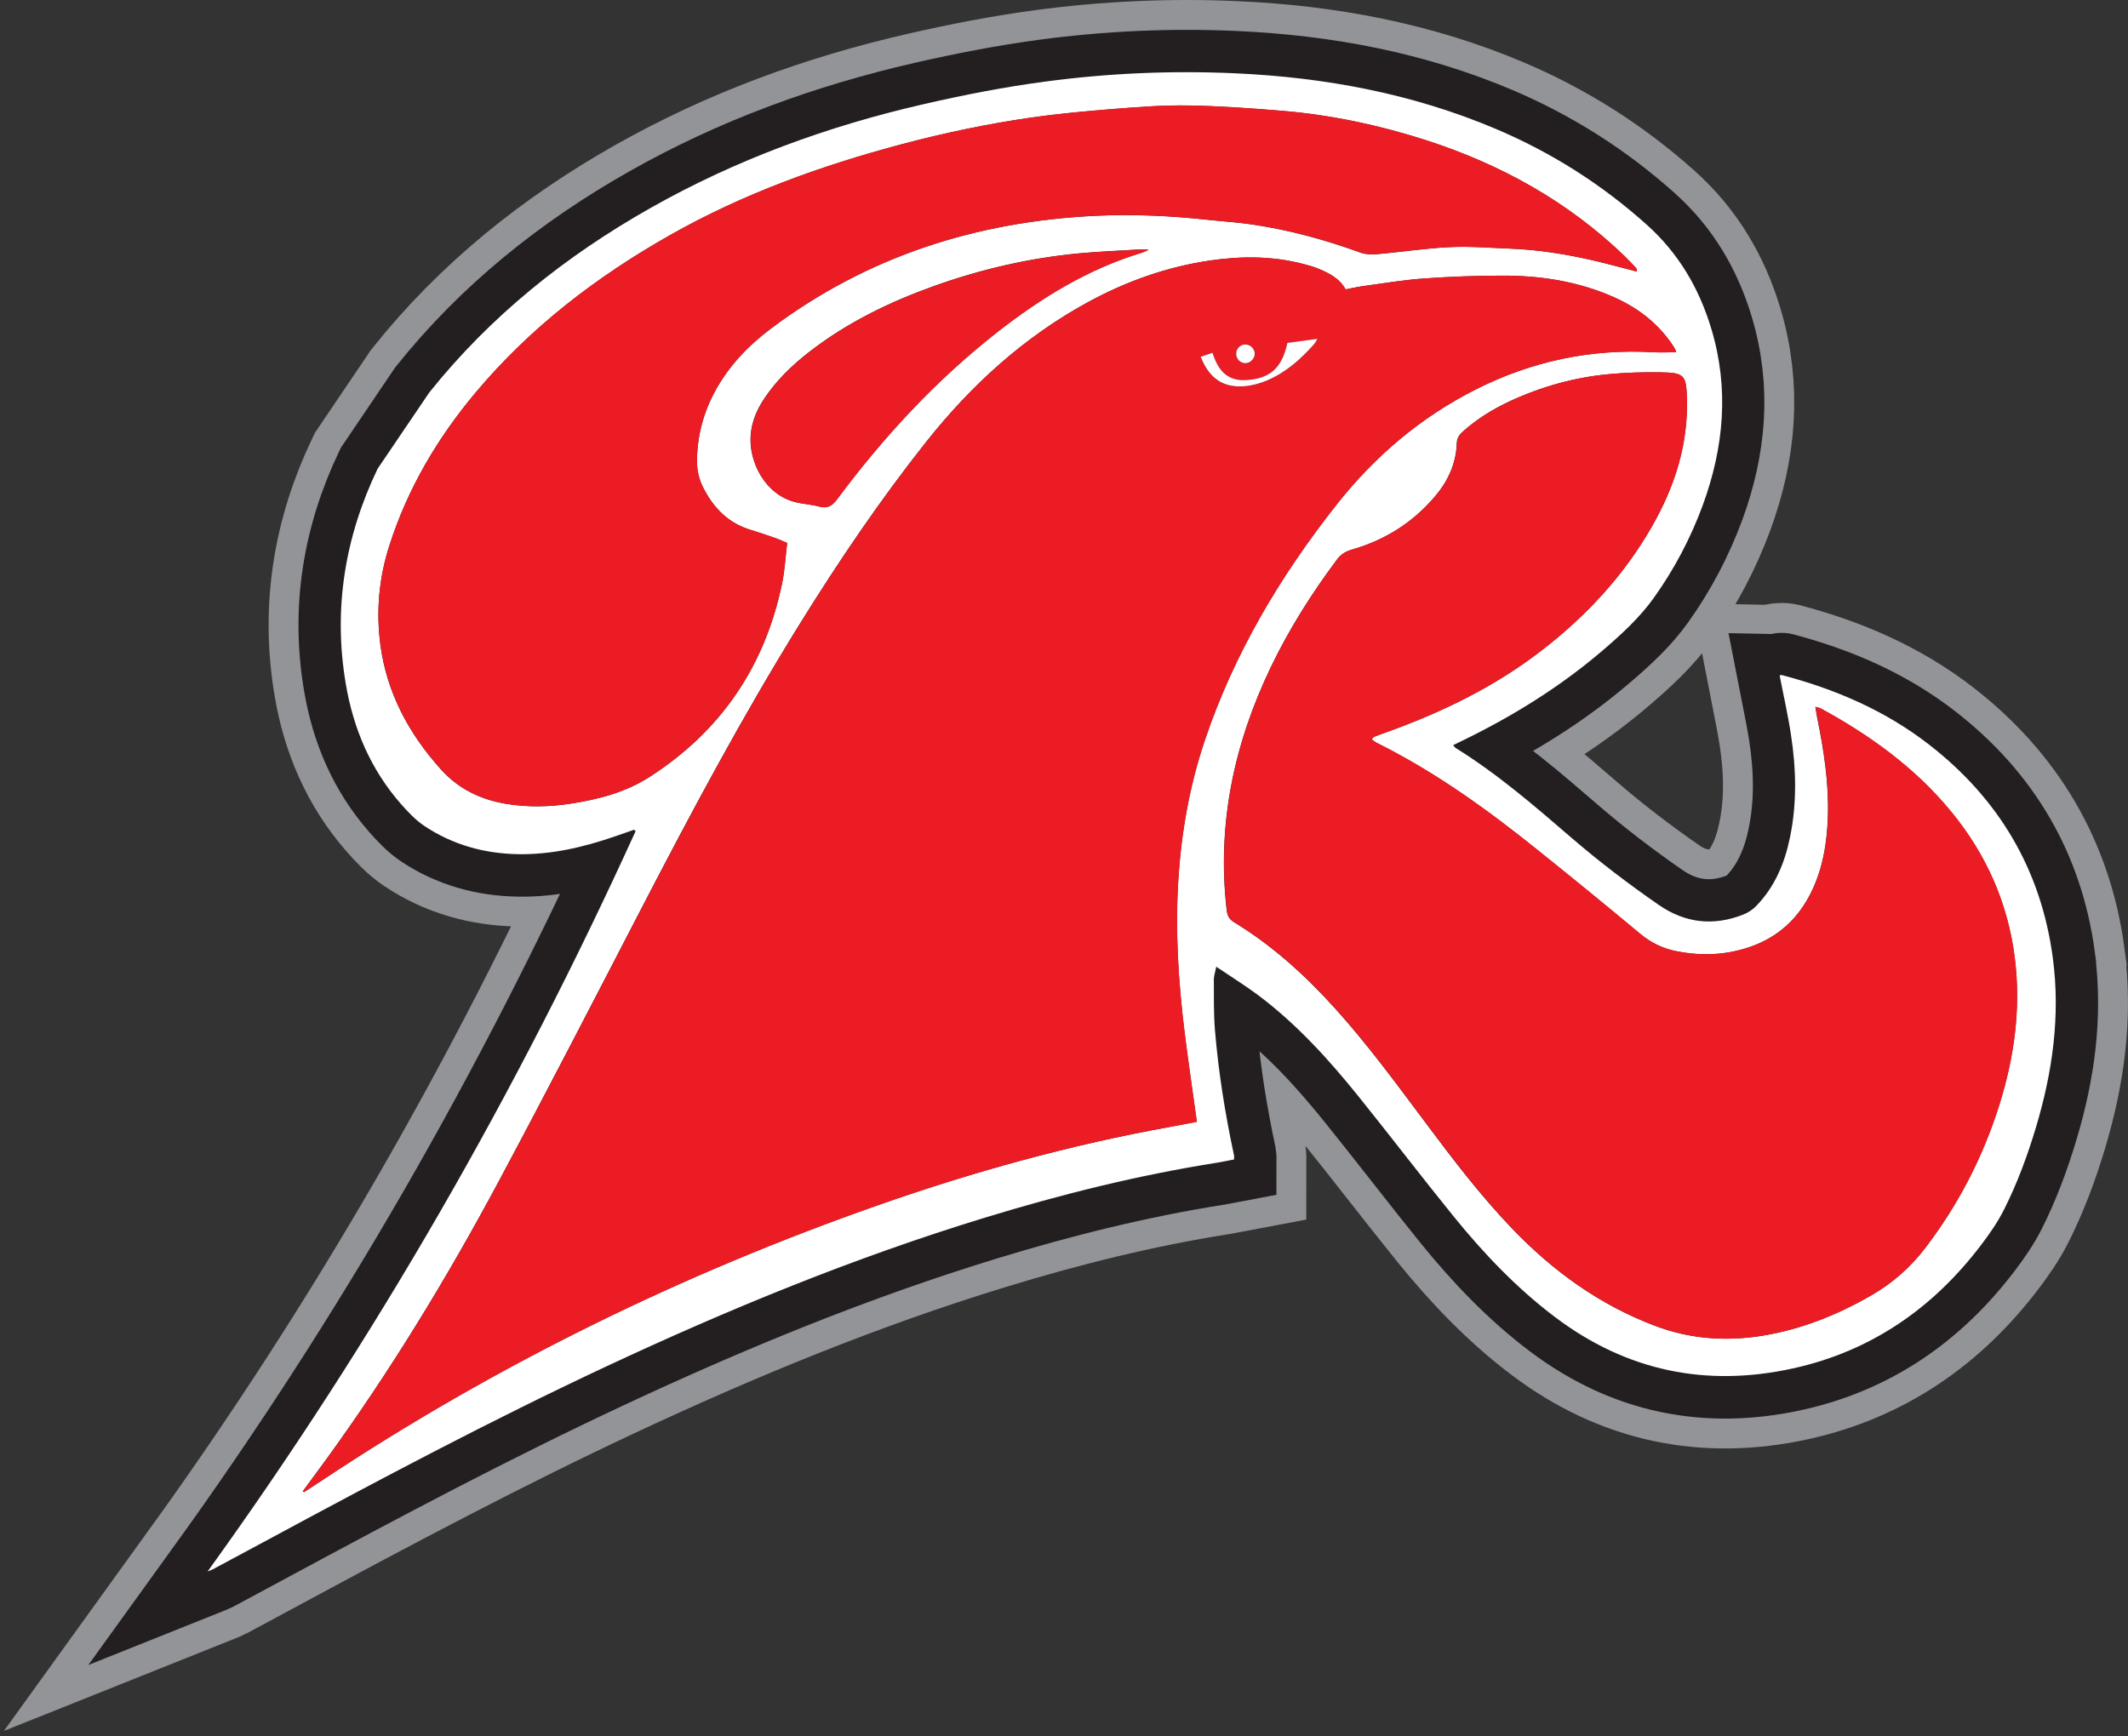
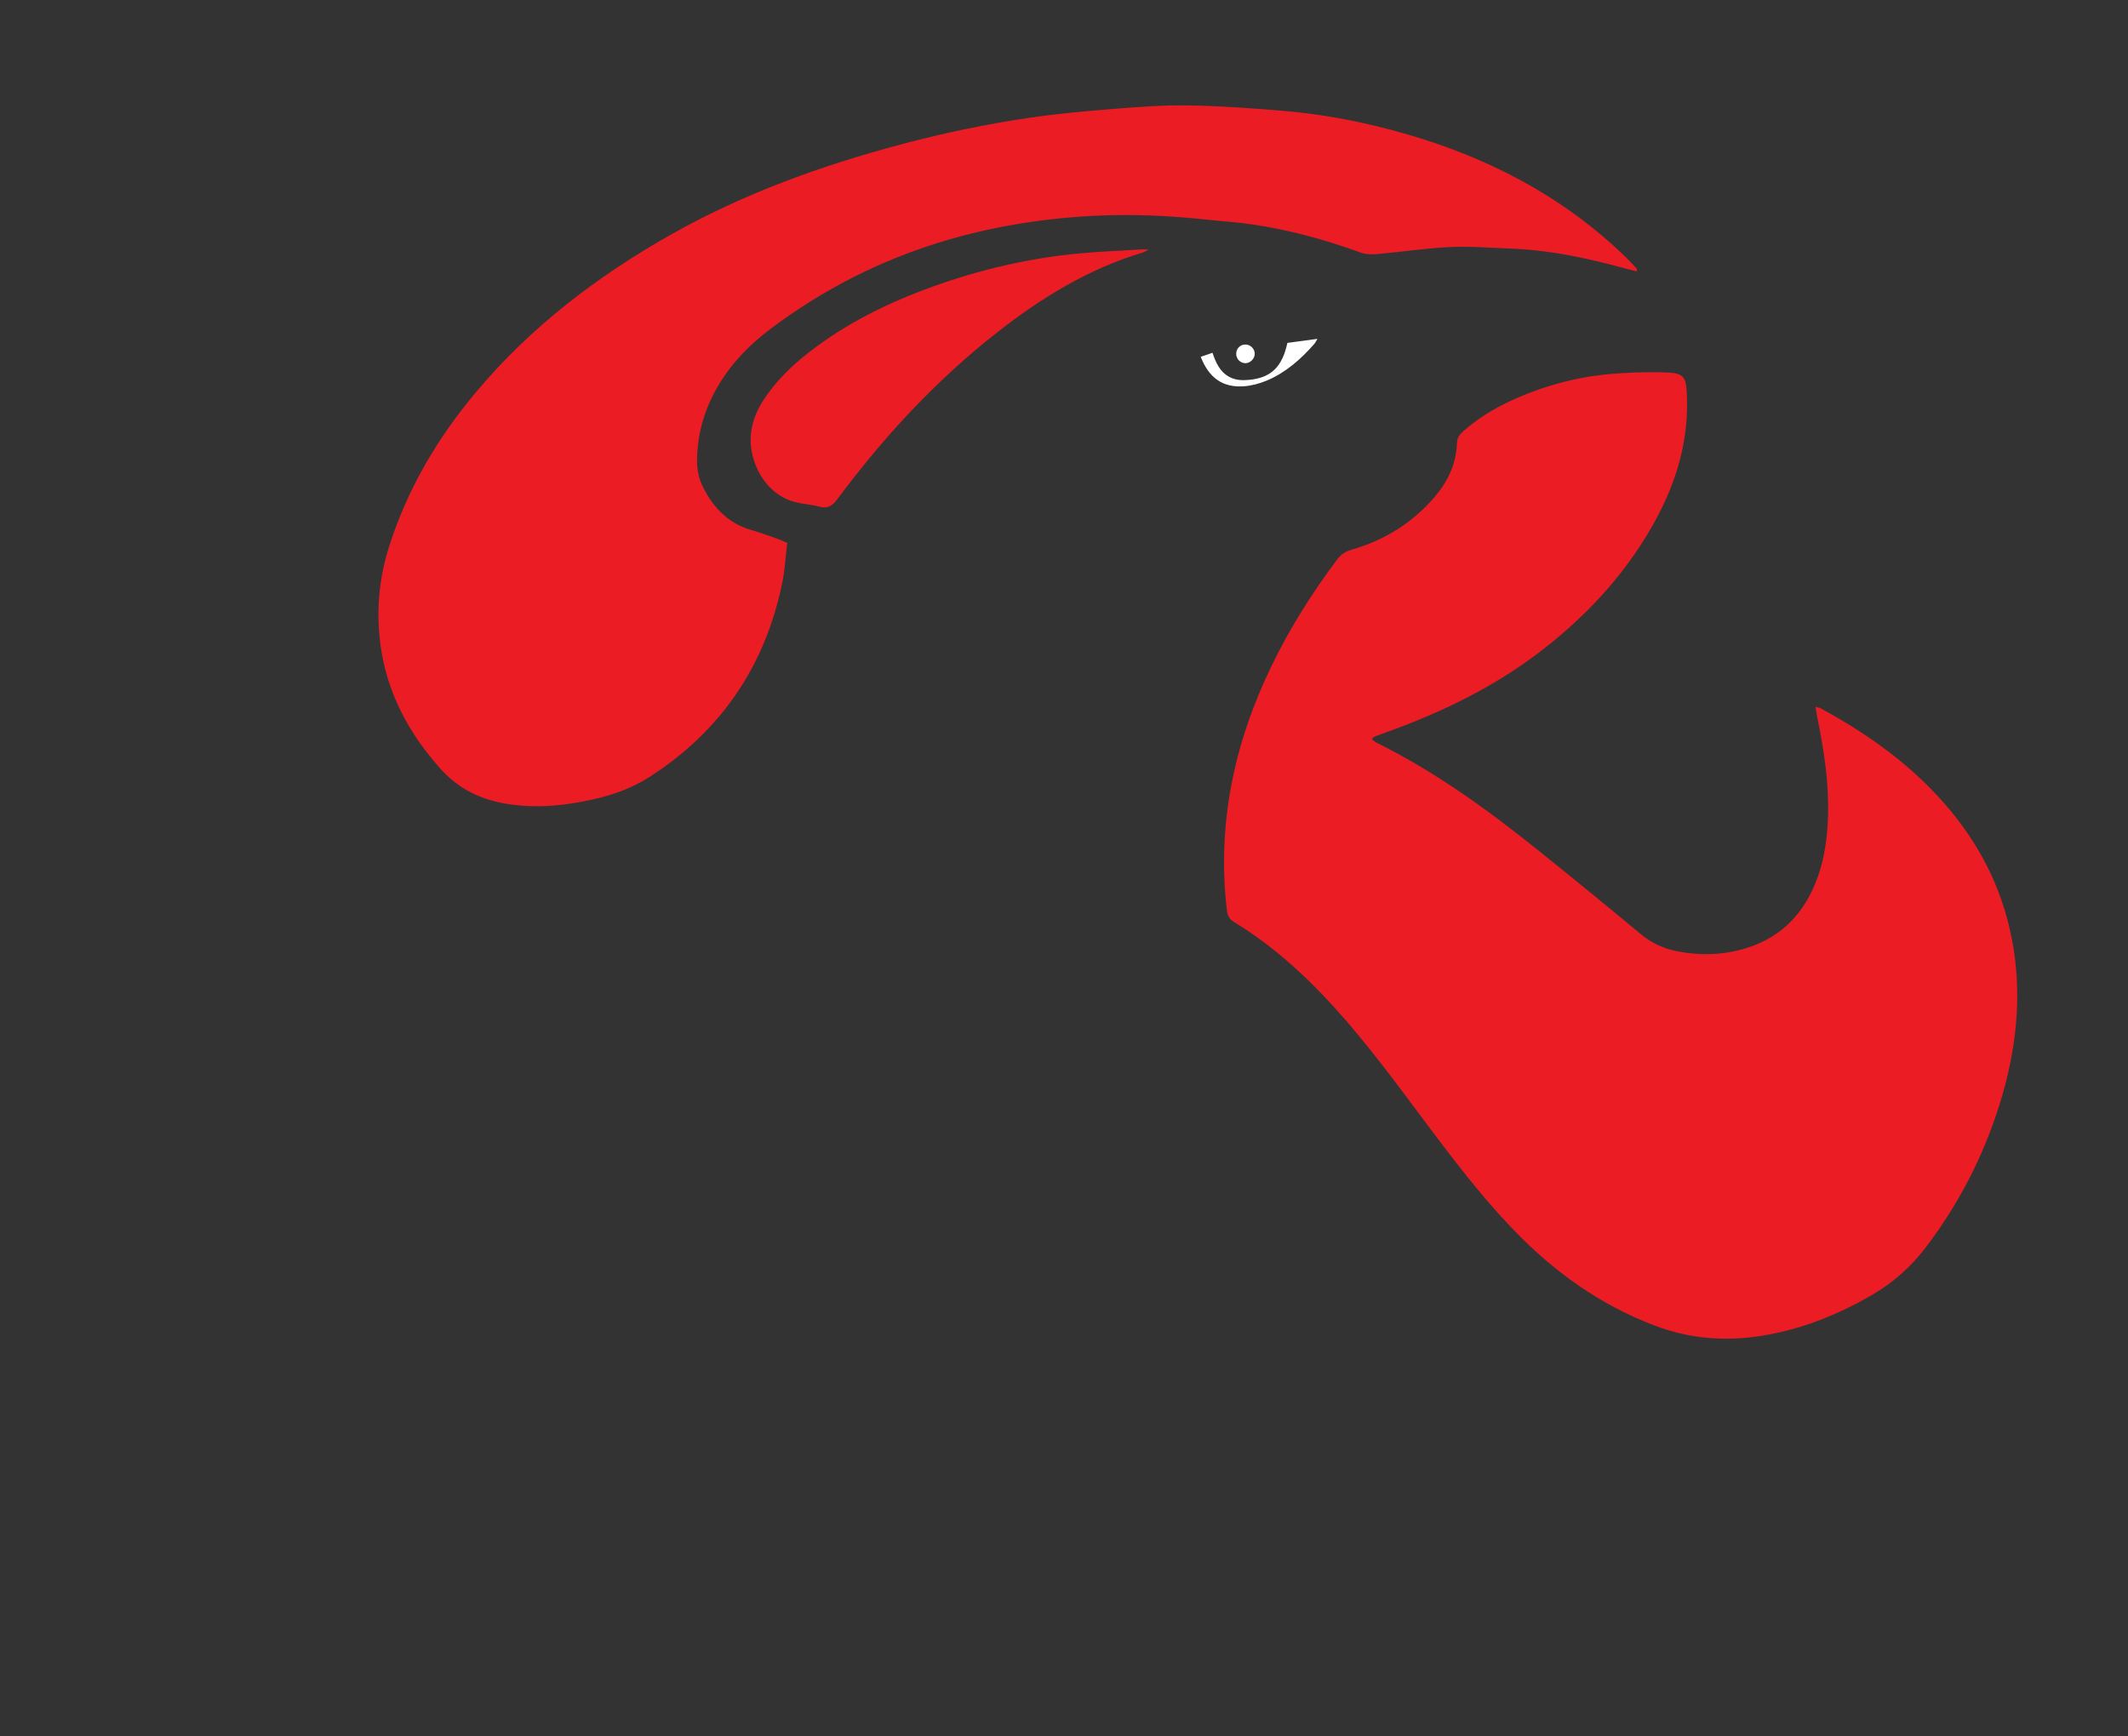
<svg xmlns="http://www.w3.org/2000/svg" id="Layer_2" viewBox="0 0 236.88 193.31">
  <rect x="0" y="0" width="236.88" height="193.31" fill="#333333" stroke="none" />
  <defs>
    <style> .cls-1 { fill: #929497; stroke: #929497; stroke-width: 16.06px; } .cls-1, .cls-2 { stroke-miterlimit: 10; } .cls-3 { fill: #fff; } .cls-2 { fill: #231f20; stroke: #231f20; stroke-width: 9.41px; } .cls-4 { fill: #ec1c24; } </style>
  </defs>
  <g id="Layer_1-2" data-name="Layer_1">
    <g>
-       <path class="cls-1" d="M228.53,106.65c-1.31-9.82-6.01-17.73-13.81-23.77-4.87-3.77-10.42-6.15-16.34-7.71-.09-.02-.2.03-.27.03.43,2.23.92,4.4,1.26,6.59.58,3.82.68,7.65-.12,11.47-.6,2.87-1.7,5.5-3.79,7.63-.39.39-.9.73-1.41.93-3.32,1.32-6.47.96-9.41-1.06-3.38-2.34-6.65-4.83-9.77-7.52-4.1-3.54-8.21-7.08-12.83-9.95-.11-.07-.17-.19-.29-.32.42-.21.76-.38,1.11-.54,5.59-2.72,10.82-5.97,15.55-10.02,2.08-1.78,4.1-3.63,5.69-5.86,2.26-3.17,4.07-6.61,5.42-10.26,2.37-6.45,2.97-13.01.97-19.67-1.35-4.5-3.64-8.42-7.19-11.6-5-4.48-10.57-8.02-16.74-10.65-9.3-3.95-19.06-5.77-29.11-6.22-7.08-.32-14.14,0-21.16.94-4.52.61-9,1.48-13.45,2.5-10.69,2.45-20.88,6.16-30.44,11.57-9.46,5.35-17.82,12.03-24.63,20.56l-5.74,8.49c-3.63,7.57-4.95,15.55-3.55,23.89.84,5.02,2.77,9.58,6.16,13.44.78.89,1.62,1.78,2.59,2.44,3.14,2.1,6.67,3.08,10.44,3.15,3.69.07,7.23-.75,10.7-1.94.74-.26,1.48-.53,2.23-.79.06.06.11.12.17.18-13.19,29-28.95,56.52-47.64,82.42.2-.08.4-.14.59-.24,2.1-1.12,4.19-2.25,6.28-3.38,12.33-6.65,24.7-13.22,37.4-19.16,13.7-6.41,27.67-12.15,42.15-16.58,8.52-2.61,17.14-4.76,25.94-6.15.63-.1,1.25-.24,1.89-.36,0-.21.02-.33,0-.43-.99-4.62-1.75-9.28-2.14-14-.15-1.88-.11-3.76-.12-5.65,0-.39.14-.78.27-1.39,1.67,1.13,3.2,2.08,4.64,3.16,4.31,3.22,7.9,7.18,11.25,11.36,3.52,4.37,6.93,8.83,10.45,13.19,3.39,4.19,7.09,8.09,11.42,11.35,7.95,5.98,16.8,7.8,26.46,5.67,8.7-1.92,15.57-6.7,20.92-13.74.95-1.25,1.86-2.56,2.56-3.96,1.47-2.92,2.6-5.98,3.54-9.11,1.85-6.18,2.75-12.46,1.89-18.9ZM138.58,38.35c.6-.03,1.12.47,1.1,1.06-.01.53-.5,1.02-1.04,1.02-.55,0-1.01-.44-1.02-1.01-.02-.57.4-1.04.96-1.07ZM146.33,38.28c-1.51,1.72-3.2,3.22-5.33,4.11-.8.33-1.68.57-2.54.63-2.33.17-3.88-.92-4.8-3.28.42-.14.84-.28,1.31-.45.38,1.12.84,2.13,1.88,2.7.74.4,1.53.4,2.35.3,2.33-.27,3.54-1.46,4.11-4.11,1.07-.14,2.17-.29,3.34-.45-.13.23-.21.4-.33.54Z" />
-       <path class="cls-2" d="M228.53,106.65c-1.31-9.82-6.01-17.73-13.81-23.77-4.87-3.77-10.42-6.15-16.34-7.71-.09-.02-.2.03-.27.03.43,2.23.92,4.4,1.26,6.59.58,3.82.68,7.65-.12,11.47-.6,2.87-1.7,5.5-3.79,7.63-.39.39-.9.73-1.41.93-3.32,1.32-6.47.96-9.41-1.06-3.38-2.34-6.65-4.83-9.77-7.52-4.1-3.54-8.21-7.08-12.83-9.95-.11-.07-.17-.19-.29-.32.42-.21.76-.38,1.11-.54,5.59-2.72,10.82-5.97,15.55-10.02,2.08-1.78,4.1-3.63,5.69-5.86,2.26-3.17,4.07-6.61,5.42-10.26,2.37-6.45,2.97-13.01.97-19.67-1.35-4.5-3.64-8.42-7.19-11.6-5-4.48-10.57-8.02-16.74-10.65-9.3-3.95-19.06-5.77-29.11-6.22-7.08-.32-14.14,0-21.16.94-4.52.61-9,1.48-13.45,2.5-10.69,2.45-20.88,6.16-30.44,11.57-9.46,5.35-17.82,12.03-24.63,20.56l-5.74,8.49c-3.63,7.57-4.95,15.55-3.55,23.89.84,5.02,2.77,9.58,6.16,13.44.78.89,1.62,1.78,2.59,2.44,3.14,2.1,6.67,3.08,10.44,3.15,3.69.07,7.23-.75,10.7-1.94.74-.26,1.48-.53,2.23-.79.06.06.11.12.17.18-13.19,29-28.95,56.52-47.64,82.42.2-.08.4-.14.59-.24,2.1-1.12,4.19-2.25,6.28-3.38,12.33-6.65,24.7-13.22,37.4-19.16,13.7-6.41,27.67-12.15,42.15-16.58,8.52-2.61,17.14-4.76,25.94-6.15.63-.1,1.25-.24,1.89-.36,0-.21.02-.33,0-.43-.99-4.62-1.75-9.28-2.14-14-.15-1.88-.11-3.76-.12-5.65,0-.39.14-.78.27-1.39,1.67,1.13,3.2,2.08,4.64,3.16,4.31,3.22,7.9,7.18,11.25,11.36,3.52,4.37,6.93,8.83,10.45,13.19,3.39,4.19,7.09,8.09,11.42,11.35,7.95,5.98,16.8,7.8,26.46,5.67,8.7-1.92,15.57-6.7,20.92-13.74.95-1.25,1.86-2.56,2.56-3.96,1.47-2.92,2.6-5.98,3.54-9.11,1.85-6.18,2.75-12.46,1.89-18.9ZM138.58,38.35c.6-.03,1.12.47,1.1,1.06-.01.53-.5,1.02-1.04,1.02-.55,0-1.01-.44-1.02-1.01-.02-.57.4-1.04.96-1.07ZM146.33,38.28c-1.51,1.72-3.2,3.22-5.33,4.11-.8.33-1.68.57-2.54.63-2.33.17-3.88-.92-4.8-3.28.42-.14.84-.28,1.31-.45.38,1.12.84,2.13,1.88,2.7.74.4,1.53.4,2.35.3,2.33-.27,3.54-1.46,4.11-4.11,1.07-.14,2.17-.29,3.34-.45-.13.23-.21.4-.33.54Z" />
-       <path class="cls-3" d="M47.78,43.71c6.81-8.52,15.17-15.2,24.63-20.55,9.56-5.41,19.76-9.12,30.44-11.57,4.45-1.02,8.93-1.9,13.45-2.5,7.02-.94,14.08-1.25,21.16-.93,10.04.45,19.81,2.27,29.11,6.22,6.17,2.62,11.74,6.16,16.74,10.64,3.55,3.18,5.84,7.1,7.19,11.6,2,6.66,1.4,13.22-.97,19.67-1.35,3.66-3.16,7.09-5.42,10.26-1.59,2.23-3.62,4.08-5.69,5.86-4.73,4.05-9.97,7.3-15.55,10.02-.34.17-.69.33-1.11.54.12.13.18.26.29.32,4.62,2.87,8.73,6.41,12.83,9.95,3.12,2.69,6.39,5.18,9.77,7.52,2.94,2.03,6.09,2.38,9.41,1.07.52-.2,1.03-.54,1.41-.93,2.08-2.13,3.19-4.77,3.78-7.64.79-3.81.7-7.65.11-11.47-.33-2.19-.83-4.36-1.26-6.59.07,0,.17-.06.26-.03,5.93,1.56,11.48,3.94,16.34,7.71,7.8,6.04,12.5,13.95,13.81,23.77.86,6.43-.03,12.72-1.88,18.89-.94,3.13-2.07,6.2-3.54,9.12-.7,1.4-1.61,2.71-2.56,3.96-5.35,7.04-12.22,11.82-20.92,13.74-9.66,2.13-18.51.31-26.46-5.67-4.33-3.26-8.03-7.16-11.42-11.35-3.53-4.36-6.94-8.82-10.45-13.19-3.35-4.17-6.94-8.13-11.25-11.36-1.44-1.07-2.97-2.02-4.64-3.15-.12.62-.27,1.01-.27,1.39.01,1.88-.03,3.77.12,5.64.39,4.71,1.14,9.38,2.13,14,.02.11,0,.22,0,.43-.64.12-1.26.26-1.89.36-8.8,1.39-17.43,3.54-25.94,6.15-14.48,4.43-28.45,10.17-42.15,16.58-12.69,5.94-25.07,12.51-37.4,19.16-2.09,1.13-4.19,2.26-6.29,3.38-.19.1-.39.16-.59.24,18.69-25.9,34.45-53.42,47.64-82.42-.05-.06-.11-.12-.16-.17-.74.26-1.48.53-2.23.78-3.47,1.19-7.01,2.01-10.7,1.95-3.77-.07-7.29-1.05-10.43-3.15-.97-.65-1.81-1.54-2.59-2.43-3.39-3.86-5.32-8.42-6.16-13.44-1.4-8.33-.08-16.31,3.55-23.89M133.22,124.91c-.48-3.48-.97-6.78-1.38-10.09-.69-5.62-1.04-11.24-.68-16.91.34-5.28,1.26-10.44,2.94-15.46,3.26-9.69,8.41-18.34,14.72-26.32,4.22-5.34,9.32-9.67,15.43-12.76,6.24-3.15,12.83-4.56,19.82-4.15.81.05,1.63,0,2.5,0-.07-.19-.08-.31-.14-.4-.16-.26-.33-.52-.51-.77-1.61-2.25-3.75-3.84-6.25-4.95-4-1.78-8.23-2.43-12.57-2.41-2.88.01-5.76.12-8.64.32-2.21.16-4.42.53-6.62.83-.68.09-1.34.25-2.06.38-.71-1.27-1.89-1.83-3.1-2.33-.53-.22-1.09-.37-1.65-.51-3.4-.88-6.85-.88-10.29-.38-4.83.7-9.37,2.32-13.65,4.65-7.13,3.89-13,9.25-18.02,15.58-5.11,6.45-9.72,13.26-14.06,20.26-6.36,10.26-12.04,20.9-17.59,31.61-5.25,10.13-10.47,20.27-15.85,30.33-5.8,10.85-12.19,21.35-19.44,31.31-.81,1.11-1.62,2.21-2.44,3.32.09.04.14.08.16.07.67-.44,1.35-.87,2.02-1.32,19.32-12.83,39.99-22.94,61.86-30.62,10.62-3.73,21.44-6.72,32.52-8.72.97-.18,1.94-.37,2.95-.56ZM202.07,78.69c.08.46.13.82.2,1.18.74,3.62,1.31,7.26,1.2,10.97-.09,2.94-.54,5.81-1.85,8.49-1.44,2.93-3.66,5-6.75,6.08-2.71.95-5.47,1.07-8.28.5-1.5-.3-2.8-.92-3.99-1.91-3.78-3.15-7.59-6.26-11.43-9.34-5.61-4.51-11.43-8.71-17.9-11.93-.2-.1-.37-.25-.58-.39.11-.13.16-.26.25-.29.53-.21,1.07-.41,1.61-.6,6.07-2.19,11.82-5,16.94-8.94,4.98-3.82,9.22-8.36,12.36-13.84,2.53-4.41,4.06-9.1,3.92-14.25-.07-2.67-.26-2.92-2.99-2.96-1.88-.03-3.76.03-5.63.2-3.85.35-7.54,1.38-11.05,3-1.89.87-3.65,1.96-5.22,3.35-.42.37-.7.74-.72,1.36-.08,2.24-.97,4.18-2.39,5.86-2.47,2.94-5.59,4.9-9.26,5.96-.72.21-1.23.51-1.67,1.09-2.81,3.76-5.32,7.72-7.36,11.96-4.12,8.56-6.03,17.53-4.94,27.05.07.63.26,1.05.82,1.39,4.2,2.56,7.82,5.82,11.11,9.45,3.65,4.02,6.85,8.39,10.1,12.73,3.08,4.13,6.19,8.23,9.77,11.96,4.53,4.72,9.7,8.46,15.87,10.8,3.89,1.47,7.85,1.76,11.89,1.12,4.37-.7,8.41-2.32,12.24-4.53,2.37-1.37,4.35-3.13,6-5.3,3.67-4.82,6.4-10.11,8.21-15.89,1.66-5.3,2.41-10.71,1.73-16.26-.75-6.15-3.16-11.59-7.09-16.38-4.02-4.89-9.04-8.51-14.55-11.51-.13-.07-.29-.08-.59-.17ZM182.22,30.23c-.05-.22-.04-.31-.08-.36-.42-.45-.84-.9-1.28-1.33-6.35-6.12-13.85-10.27-22.2-12.95-5.17-1.66-10.45-2.78-15.86-3.24-3.48-.29-6.97-.54-10.46-.6-2.72-.05-5.45.15-8.17.37-3.17.25-6.35.54-9.49.99-4.82.7-9.59,1.7-14.3,2.95-8.97,2.39-17.65,5.51-25.76,10.1-8.2,4.64-15.58,10.29-21.66,17.53-4.27,5.08-7.59,10.71-9.62,17.06-1.16,3.61-1.49,7.3-1,11.04.71,5.35,3.16,9.9,6.74,13.88,1.96,2.18,4.43,3.37,7.29,3.84,2.37.39,4.75.34,7.11-.02,3.13-.48,6.16-1.26,8.87-3.01,7.9-5.1,12.77-12.27,14.69-21.45.31-1.49.39-3.03.58-4.57-.48-.2-.82-.37-1.17-.49-.94-.33-1.88-.66-2.84-.95-2.53-.75-4.19-2.46-5.35-4.75-.47-.94-.69-1.93-.68-3,.03-2.75.71-5.32,2.02-7.72,1.53-2.82,3.7-5.08,6.25-6.99,10.7-8.02,22.84-11.89,36.1-12.53,4.19-.2,8.37,0,12.54.45,1.64.18,3.29.27,4.92.52,4.11.61,8.1,1.7,12.01,3.12.58.21,1.28.24,1.9.18,2.67-.24,5.33-.65,8.01-.78,2.22-.11,4.45.07,6.68.16,3.23.12,6.41.63,9.55,1.37,1.52.36,3.03.77,4.65,1.19ZM127.9,27.8c-.46-.02-.63-.05-.81-.04-2.3.14-4.6.23-6.89.44-5.6.52-11.04,1.78-16.33,3.68-4.94,1.78-9.61,4.06-13.78,7.29-1.95,1.51-3.71,3.22-5.08,5.3-.79,1.21-1.33,2.49-1.45,3.95-.24,3,1.61,6.69,5.03,7.5.85.2,1.75.25,2.59.48.93.25,1.44-.07,2-.82,5.16-6.93,10.99-13.24,17.81-18.59,4.9-3.84,10.14-7.06,16.15-8.87.17-.05.32-.14.74-.33Z" />
-       <path class="cls-4" d="M133.22,124.91c-1.01.19-1.98.39-2.95.56-11.08,1.99-21.9,4.99-32.52,8.72-21.87,7.67-42.54,17.79-61.86,30.62-.67.44-1.34.88-2.02,1.32-.02.01-.07-.03-.16-.07.82-1.11,1.64-2.21,2.44-3.32,7.25-9.96,13.63-20.46,19.44-31.31,5.38-10.06,10.6-20.2,15.85-30.33,5.56-10.71,11.23-21.35,17.59-31.61,4.34-6.99,8.95-13.8,14.06-20.26,5.01-6.33,10.88-11.69,18.02-15.58,4.28-2.34,8.82-3.95,13.65-4.65,3.45-.5,6.89-.5,10.29.38.56.14,1.12.3,1.65.51,1.21.5,2.4,1.06,3.1,2.33.71-.13,1.38-.29,2.06-.38,2.2-.3,4.4-.67,6.62-.83,2.87-.21,5.76-.31,8.64-.32,4.34-.02,8.57.62,12.57,2.41,2.5,1.12,4.64,2.7,6.25,4.95.18.25.35.51.51.77.06.09.07.21.14.4-.86,0-1.68.04-2.5,0-6.98-.41-13.58,1-19.82,4.15-6.11,3.09-11.21,7.42-15.43,12.76-6.3,7.98-11.46,16.63-14.72,26.32-1.69,5.01-2.61,10.18-2.94,15.46-.36,5.67-.01,11.29.68,16.91.41,3.31.9,6.61,1.38,10.09ZM143.31,38.18c-.57,2.64-1.78,3.84-4.11,4.11-.82.09-1.61.1-2.35-.31-1.05-.57-1.5-1.57-1.88-2.69-.47.16-.89.3-1.31.45.92,2.36,2.47,3.45,4.8,3.28.86-.06,1.74-.3,2.54-.63,2.13-.89,3.82-2.39,5.32-4.11.12-.14.19-.32.33-.54-1.18.16-2.27.3-3.34.45ZM138.64,40.44c.53,0,1.02-.49,1.04-1.02.01-.59-.51-1.09-1.1-1.06-.56.03-.98.5-.96,1.07.02.57.47,1.02,1.03,1.01Z" />
      <path class="cls-4" d="M202.07,78.69c.31.09.46.1.59.17,5.51,3,10.54,6.62,14.55,11.51,3.93,4.78,6.33,10.23,7.09,16.38.68,5.55-.07,10.96-1.73,16.26-1.81,5.77-4.54,11.07-8.21,15.89-1.65,2.17-3.64,3.93-6,5.3-3.83,2.22-7.87,3.83-12.24,4.53-4.04.65-8,.35-11.89-1.12-6.17-2.33-11.34-6.07-15.87-10.8-3.57-3.73-6.68-7.83-9.77-11.96-3.24-4.34-6.45-8.71-10.1-12.73-3.3-3.63-6.91-6.89-11.11-9.45-.56-.34-.75-.75-.82-1.39-1.09-9.52.81-18.49,4.94-27.05,2.04-4.24,4.54-8.19,7.36-11.96.44-.58.95-.88,1.67-1.09,3.67-1.06,6.79-3.03,9.26-5.96,1.42-1.69,2.31-3.63,2.39-5.86.02-.62.31-.99.72-1.36,1.57-1.38,3.33-2.47,5.22-3.35,3.51-1.62,7.2-2.65,11.05-3,1.87-.17,3.76-.23,5.63-.2,2.73.04,2.92.29,2.99,2.96.14,5.15-1.39,9.84-3.92,14.25-3.14,5.48-7.38,10.02-12.36,13.84-5.13,3.94-10.88,6.75-16.94,8.94-.54.19-1.08.39-1.61.6-.09.04-.14.16-.25.29.21.14.38.29.58.39,6.47,3.22,12.29,7.42,17.9,11.93,3.84,3.08,7.65,6.19,11.43,9.34,1.19.99,2.49,1.61,3.99,1.91,2.81.56,5.57.45,8.28-.5,3.1-1.09,5.32-3.16,6.75-6.08,1.31-2.67,1.76-5.55,1.85-8.49.11-3.71-.46-7.35-1.2-10.97-.07-.35-.12-.71-.2-1.18Z" />
      <path class="cls-4" d="M182.22,30.23c-1.62-.42-3.13-.83-4.65-1.19-3.14-.74-6.32-1.25-9.55-1.37-2.23-.08-4.46-.27-6.68-.16-2.68.13-5.34.54-8.01.78-.63.06-1.32.03-1.9-.18-3.9-1.42-7.89-2.51-12.01-3.12-1.63-.24-3.28-.34-4.92-.52-4.17-.45-8.35-.65-12.54-.45-13.25.64-25.4,4.51-36.1,12.53-2.55,1.91-4.72,4.17-6.25,6.99-1.3,2.41-1.99,4.97-2.02,7.72-.01,1.07.2,2.06.68,3,1.15,2.29,2.81,4.01,5.35,4.75.96.28,1.9.62,2.84.95.35.12.69.29,1.17.49-.19,1.54-.26,3.08-.58,4.57-1.92,9.18-6.79,16.35-14.69,21.45-2.71,1.75-5.74,2.53-8.87,3.01-2.37.36-4.74.41-7.11.02-2.86-.47-5.33-1.66-7.29-3.84-3.58-3.98-6.03-8.53-6.74-13.88-.5-3.74-.16-7.43,1-11.04,2.03-6.35,5.36-11.97,9.62-17.06,6.08-7.25,13.46-12.89,21.66-17.53,8.11-4.59,16.79-7.71,25.76-10.1,4.71-1.25,9.48-2.25,14.3-2.95,3.15-.46,6.32-.74,9.49-.99,2.72-.22,5.45-.42,8.17-.37,3.49.06,6.98.31,10.46.6,5.41.46,10.69,1.58,15.86,3.24,8.35,2.69,15.85,6.83,22.2,12.95.44.43.86.88,1.28,1.33.04.05.03.14.08.36Z" />
      <path class="cls-4" d="M127.9,27.8c-.42.19-.57.28-.74.33-6.01,1.81-11.26,5.04-16.15,8.87-6.82,5.34-12.65,11.65-17.81,18.59-.56.75-1.08,1.07-2,.82-.85-.23-1.74-.27-2.59-.48-3.42-.81-5.28-4.5-5.03-7.5.12-1.46.66-2.75,1.45-3.95,1.37-2.08,3.13-3.79,5.08-5.3,4.17-3.23,8.84-5.52,13.78-7.29,5.29-1.9,10.73-3.16,16.33-3.68,2.29-.21,4.59-.3,6.89-.44.17-.01.35.01.81.04Z" />
      <path class="cls-3" d="M143.31,38.18c1.08-.14,2.17-.29,3.34-.45-.13.22-.21.4-.33.54-1.5,1.72-3.2,3.22-5.32,4.11-.8.33-1.68.57-2.54.63-2.33.17-3.88-.92-4.8-3.28.42-.14.83-.28,1.31-.45.38,1.12.83,2.13,1.88,2.69.74.4,1.53.4,2.35.31,2.33-.27,3.54-1.46,4.11-4.11Z" />
      <path class="cls-3" d="M138.64,40.44c-.55,0-1.01-.44-1.03-1.01-.02-.57.4-1.04.96-1.07.6-.03,1.12.47,1.1,1.06-.01.53-.51,1.02-1.04,1.02Z" />
    </g>
  </g>
</svg>